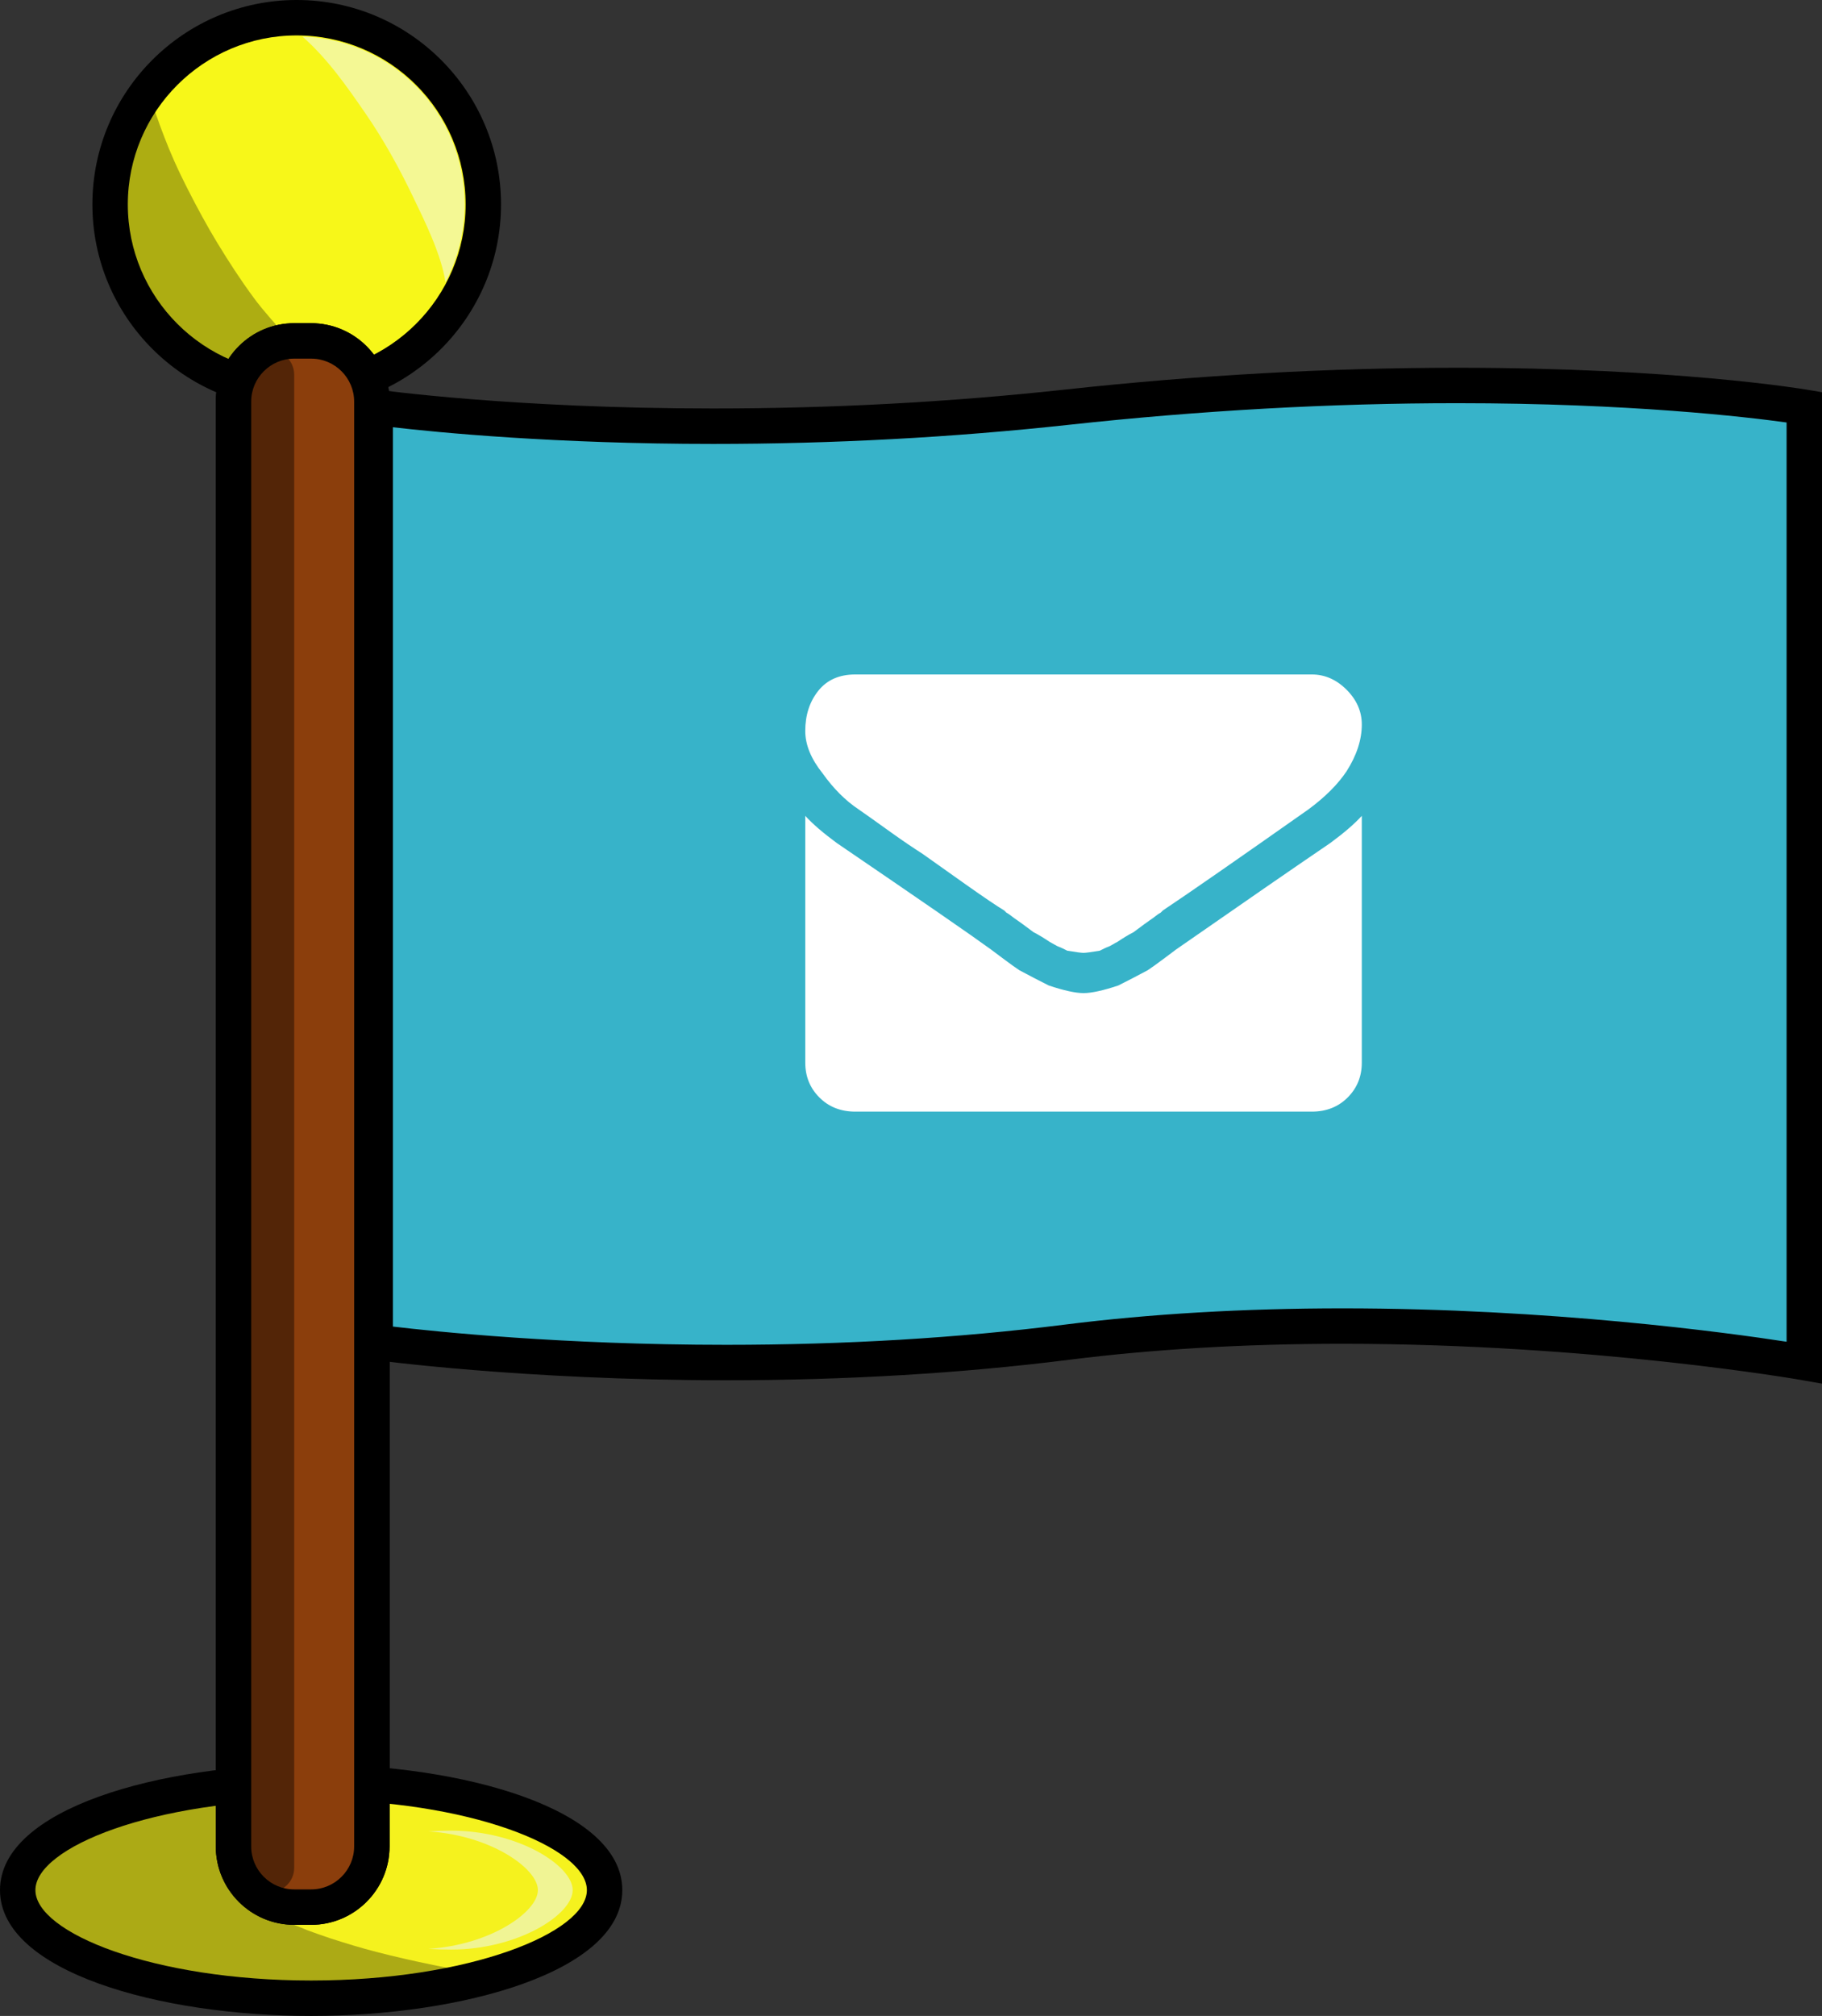
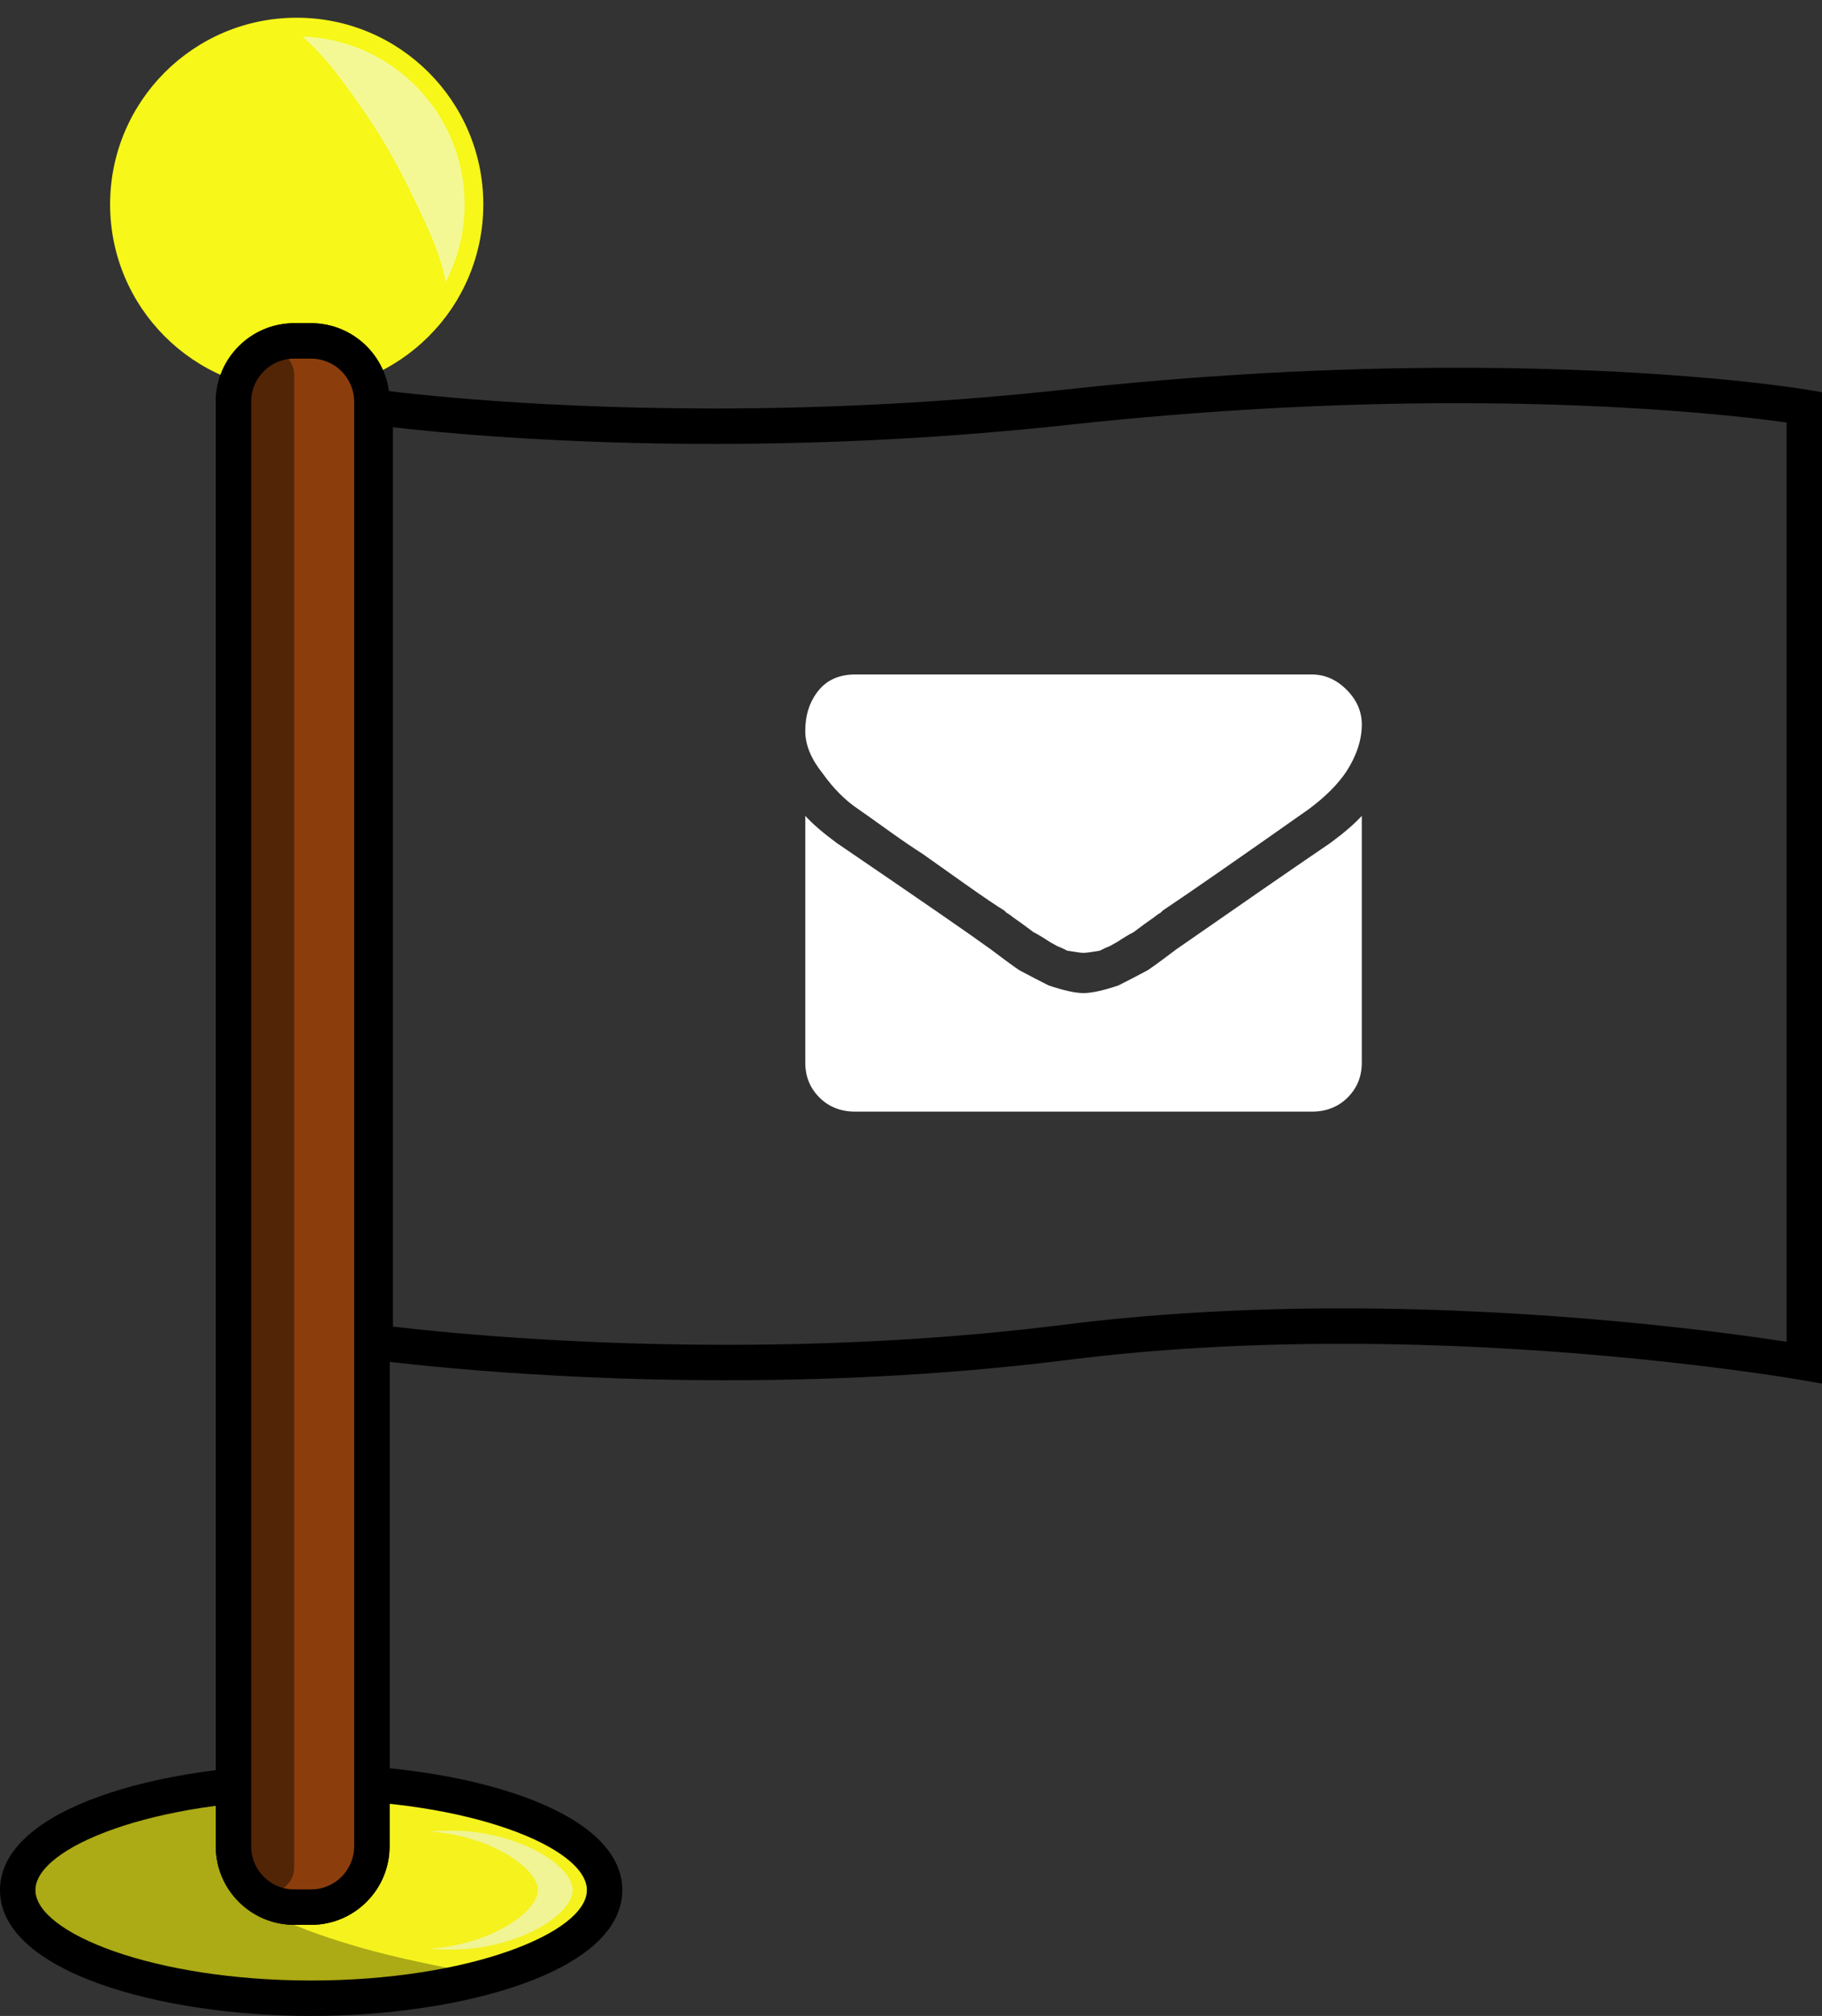
<svg xmlns="http://www.w3.org/2000/svg" enable-background="new 0 0 360.131 398.293" height="398.293px" version="1.1" viewBox="0 0 360.131 398.293" width="360.131px" xml:space="preserve">
  <rect x="0" y="0" width="360.131" height="398.293" fill="#333333" stroke="none" />
  <g id="Flags" />
  <g id="Iconos">
    <g>
      <g opacity="0.4">
        <path d="M92.455,49.719c1.073-5.514,1.183-12.238,0.408-17.944c-0.887-6.528-5.263-12.083-10.074-16.573     C74.758,7.708,64.047,4.331,53.557,3.858c-0.113,0.016-0.228,0.027-0.341,0.043c7.43,1.431,14.516,13.03,18.313,18.215     c9.558,13.052,14.667,28.717,14.667,42.343l0.203,0.203c1.496-1.709,2.838-3.554,4.002-5.52     C91.446,55.639,92.095,51.571,92.455,49.719z" fill="#FFFFFF" />
      </g>
      <g>
        <ellipse cx="61.5" cy="373.434" fill="#F5F21E" rx="58" ry="21.359" />
        <path d="M61.5,398.293c-29.813,0-61.5-8.713-61.5-24.859s31.687-24.859,61.5-24.859s61.5,8.713,61.5,24.859     S91.313,398.293,61.5,398.293z M61.5,355.574c-31.192,0-54.5,9.429-54.5,17.859s23.308,17.859,54.5,17.859     s54.5-9.429,54.5-17.859S92.692,355.574,61.5,355.574z" />
      </g>
      <g>
        <circle cx="58.646" cy="40.383" fill="#F7F719" r="36.883" />
-         <path d="M58.646,80.767c-22.268,0-40.384-18.116-40.384-40.384S36.379,0,58.646,0s40.383,18.115,40.383,40.383     S80.914,80.767,58.646,80.767z M58.646,7C40.238,7,25.263,21.976,25.263,40.383c0,18.408,14.976,33.384,33.384,33.384     c18.407,0,33.383-14.976,33.383-33.384C92.029,21.976,77.054,7,58.646,7z" />
      </g>
      <g>
        <path d="M73.5,364.793c0,6.627-5.373,12-12,12h-3.351c-6.627,0-12-5.373-12-12V79.356c0-6.627,5.373-12,12-12     H61.5c6.627,0,12,5.373,12,12V364.793z" fill="#8B3E0C" />
        <path d="M61.5,380.293h-3.351c-8.547,0-15.5-6.953-15.5-15.5V79.356c0-8.547,6.953-15.5,15.5-15.5H61.5     c8.547,0,15.5,6.953,15.5,15.5v285.437C77,373.34,70.047,380.293,61.5,380.293z M58.149,70.856c-4.687,0-8.5,3.813-8.5,8.5     v285.437c0,4.687,3.813,8.5,8.5,8.5H61.5c4.687,0,8.5-3.813,8.5-8.5V79.356c0-4.687-3.813-8.5-8.5-8.5H58.149z" />
      </g>
      <g>
-         <path d="M74.166,80.451v184.732c0,0,64.967,9.039,136.713,0c71.746-9.039,145.752,4.017,145.752,4.017V80.451     c0,0-57.131-9.659-145.752,0C133.349,88.901,74.166,80.451,74.166,80.451z" fill="#37B3C9" />
        <path d="M360.131,273.371l-4.107-0.724c-0.406-0.072-41.145-7.152-90.647-7.152c-19.228,0-37.416,1.063-54.06,3.16     c-21.304,2.684-44.104,4.045-67.769,4.045c-40.28,0-69.573-4.011-69.864-4.051l-3.018-0.42V76.417l3.994,0.569     c0.262,0.037,26.563,3.721,66.317,3.721c23.393,0,46.783-1.257,69.522-3.735c26.261-2.862,52.354-4.313,77.554-4.313     c42.98,0,68.111,4.165,69.16,4.342l2.917,0.493V273.371z M77.666,262.094c8.393,0.994,33.523,3.606,65.882,3.606     c23.373,0,45.879-1.343,66.894-3.99c16.933-2.133,35.415-3.215,54.935-3.215c41.004,0,76.097,4.805,87.755,6.596V83.471     c-7.813-1.08-30.945-3.813-65.077-3.813c-24.948,0-50.785,1.438-76.796,4.272c-22.989,2.506-46.636,3.776-70.28,3.776     c-31.297,0-54.421-2.265-63.312-3.293V262.094z" />
      </g>
      <g opacity="0.3">
-         <path d="M51.828,60.977c-0.339-0.413-0.669-0.832-1.003-1.249c-0.128-0.174-0.35-0.472-0.692-0.927     c-2.559-3.454-4.895-7.069-7.131-10.738c-2.089-3.428-3.995-6.965-5.817-10.541c-2.341-4.596-3.524-7.419-4.667-10.35     c-1.178-3.019-2.232-6.085-3.168-9.186c-4.755,6.21-7.586,13.971-7.586,22.397c0,20.37,6.513,31.883,26.883,31.883     c0.306,0,7.608-4.016,7.913-4.023c0.326-4.378,1.758,0.112-1.402-3.411C54.022,63.568,52.914,62.284,51.828,60.977z" />
-       </g>
+         </g>
      <g opacity="0.3">
        <path d="M96.935,390.337c-7.58-1.305-15.129-2.774-22.587-4.705c-3.066-0.794-6.096-1.715-9.107-2.694     c-1.5-0.488-2.981-1.029-4.461-1.572c-0.006-0.002-2.787-1.137-2.905-1.157c-2.585-1.155-5.101-2.455-7.575-3.83     c-0.8-0.445-1.584-0.918-2.362-1.4c-2.414-7.828-3.239-14.395-4.009-21.904C20.487,355.817,3.5,363.893,3.5,373.434     c0,11.796,25.967,21.359,58,21.359C74.848,394.793,87.133,393.128,96.935,390.337z" />
      </g>
      <g>
        <path d="M73.5,364.793c0,6.627-5.373,12-12,12h-3.351c-6.627,0-12-5.373-12-12V79.356c0-6.627,5.373-12,12-12     H61.5c6.627,0,12,5.373,12,12V364.793z" fill="#8B3E0C" />
        <path d="M61.5,380.293h-3.351c-8.547,0-15.5-6.953-15.5-15.5V79.356c0-8.547,6.953-15.5,15.5-15.5H61.5     c8.547,0,15.5,6.953,15.5,15.5v285.437C77,373.34,70.047,380.293,61.5,380.293z M58.149,70.856c-4.687,0-8.5,3.813-8.5,8.5     v285.437c0,4.687,3.813,8.5,8.5,8.5H61.5c4.687,0,8.5-3.813,8.5-8.5V79.356c0-4.687-3.813-8.5-8.5-8.5H58.149z" />
      </g>
      <g>
        <path d="M91.838,40.383c0-17.955-14.259-32.57-32.069-33.163c4.919,4.328,8.669,9.669,12.504,15.238     c3.55,5.155,6.625,10.712,9.324,16.341c2.164,4.513,5.606,11.339,6.459,16.969C90.467,51.168,91.838,45.937,91.838,40.383z" fill="#F4F894" />
      </g>
      <g opacity="0.4">
        <path d="M58.149,369.041c0,2.624-2.127,4.751-4.751,4.751l0,0c-2.624,0-4.751-2.127-4.751-4.751V74.018     c0-2.624,2.127-4.751,4.751-4.751l0,0c2.624,0,4.751,2.127,4.751,4.751V369.041z" />
      </g>
      <g>
        <path d="M89.131,361.684c-1.523,0-3.011,0.054-4.456,0.152c12.319,0.76,21.644,7.319,21.644,11.598     c0,4.279-9.325,10.838-21.644,11.598c1.445,0.098,2.933,0.152,4.456,0.152c13.289,0,24.063-6.918,24.063-11.75     C113.194,368.601,102.421,361.684,89.131,361.684z" fill="#F0F494" />
      </g>
      <g>
        <path d="M269.169,143.141c0,3.008-1.004,6.09-3.008,9.238c-1.719,2.578-4.227,5.086-7.52,7.52     c-14.039,9.883-23.633,16.543-28.789,19.98l-0.43,0.43c-0.289,0.145-0.611,0.359-0.967,0.645     c-0.359,0.289-0.752,0.574-1.182,0.859c-0.43,0.289-1.504,1.074-3.223,2.363c-0.859,0.43-1.934,1.074-3.223,1.934     c-0.289,0.145-0.611,0.322-0.967,0.537c-0.359,0.215-0.645,0.359-0.859,0.43c-0.215,0.074-0.467,0.182-0.752,0.322     c-0.289,0.145-0.574,0.289-0.859,0.43c-1.719,0.289-2.793,0.43-3.223,0.43s-1.504-0.141-3.223-0.43     c-0.289-0.141-0.574-0.285-0.859-0.43c-0.289-0.141-0.537-0.248-0.752-0.322c-0.215-0.07-0.504-0.215-0.859-0.43     c-0.359-0.215-0.682-0.393-0.967-0.537c-1.289-0.859-2.363-1.504-3.223-1.934c-1.719-1.289-2.793-2.074-3.223-2.363     c-0.43-0.285-0.826-0.57-1.182-0.859c-0.359-0.285-0.682-0.5-0.967-0.645l-0.43-0.43c-1.434-0.859-3.975-2.578-7.627-5.156     s-6.482-4.582-8.486-6.016c-2.008-1.289-4.012-2.648-6.016-4.082c-2.008-1.43-3.512-2.504-4.512-3.223     c-1.004-0.715-1.719-1.215-2.148-1.504c-2.578-1.719-4.941-4.082-7.09-7.09c-2.293-2.863-3.438-5.656-3.438-8.379     c0-3.148,0.859-5.801,2.578-7.949s4.152-3.223,7.305-3.223h90.234c2.578,0,4.867,1.004,6.875,3.008     C268.165,138.273,269.169,140.563,269.169,143.141z M269.169,161.188v48.77c0,2.723-0.934,5.016-2.793,6.875     c-1.863,1.863-4.227,2.793-7.09,2.793h-90.234c-2.867,0-5.23-0.93-7.09-2.793c-1.863-1.859-2.793-4.152-2.793-6.875v-48.77     c1.43,1.578,3.508,3.367,6.23,5.371c16.613,11.316,26.781,18.336,30.508,21.055c0.57,0.43,1.289,0.967,2.148,1.611     s1.537,1.148,2.041,1.504c0.5,0.359,0.967,0.682,1.396,0.967c2.148,1.148,4.082,2.148,5.801,3.008     c3.008,1.004,5.297,1.504,6.875,1.504c1.574,0,3.867-0.5,6.875-1.504c1.719-0.859,3.652-1.859,5.801-3.008     c0.43-0.285,0.893-0.607,1.396-0.967c0.5-0.355,1.182-0.859,2.041-1.504s1.574-1.182,2.148-1.611     c13.176-9.164,23.344-16.184,30.508-21.055C265.657,164.555,267.735,162.766,269.169,161.188z" fill="#FFFFFF" />
      </g>
    </g>
  </g>
</svg>